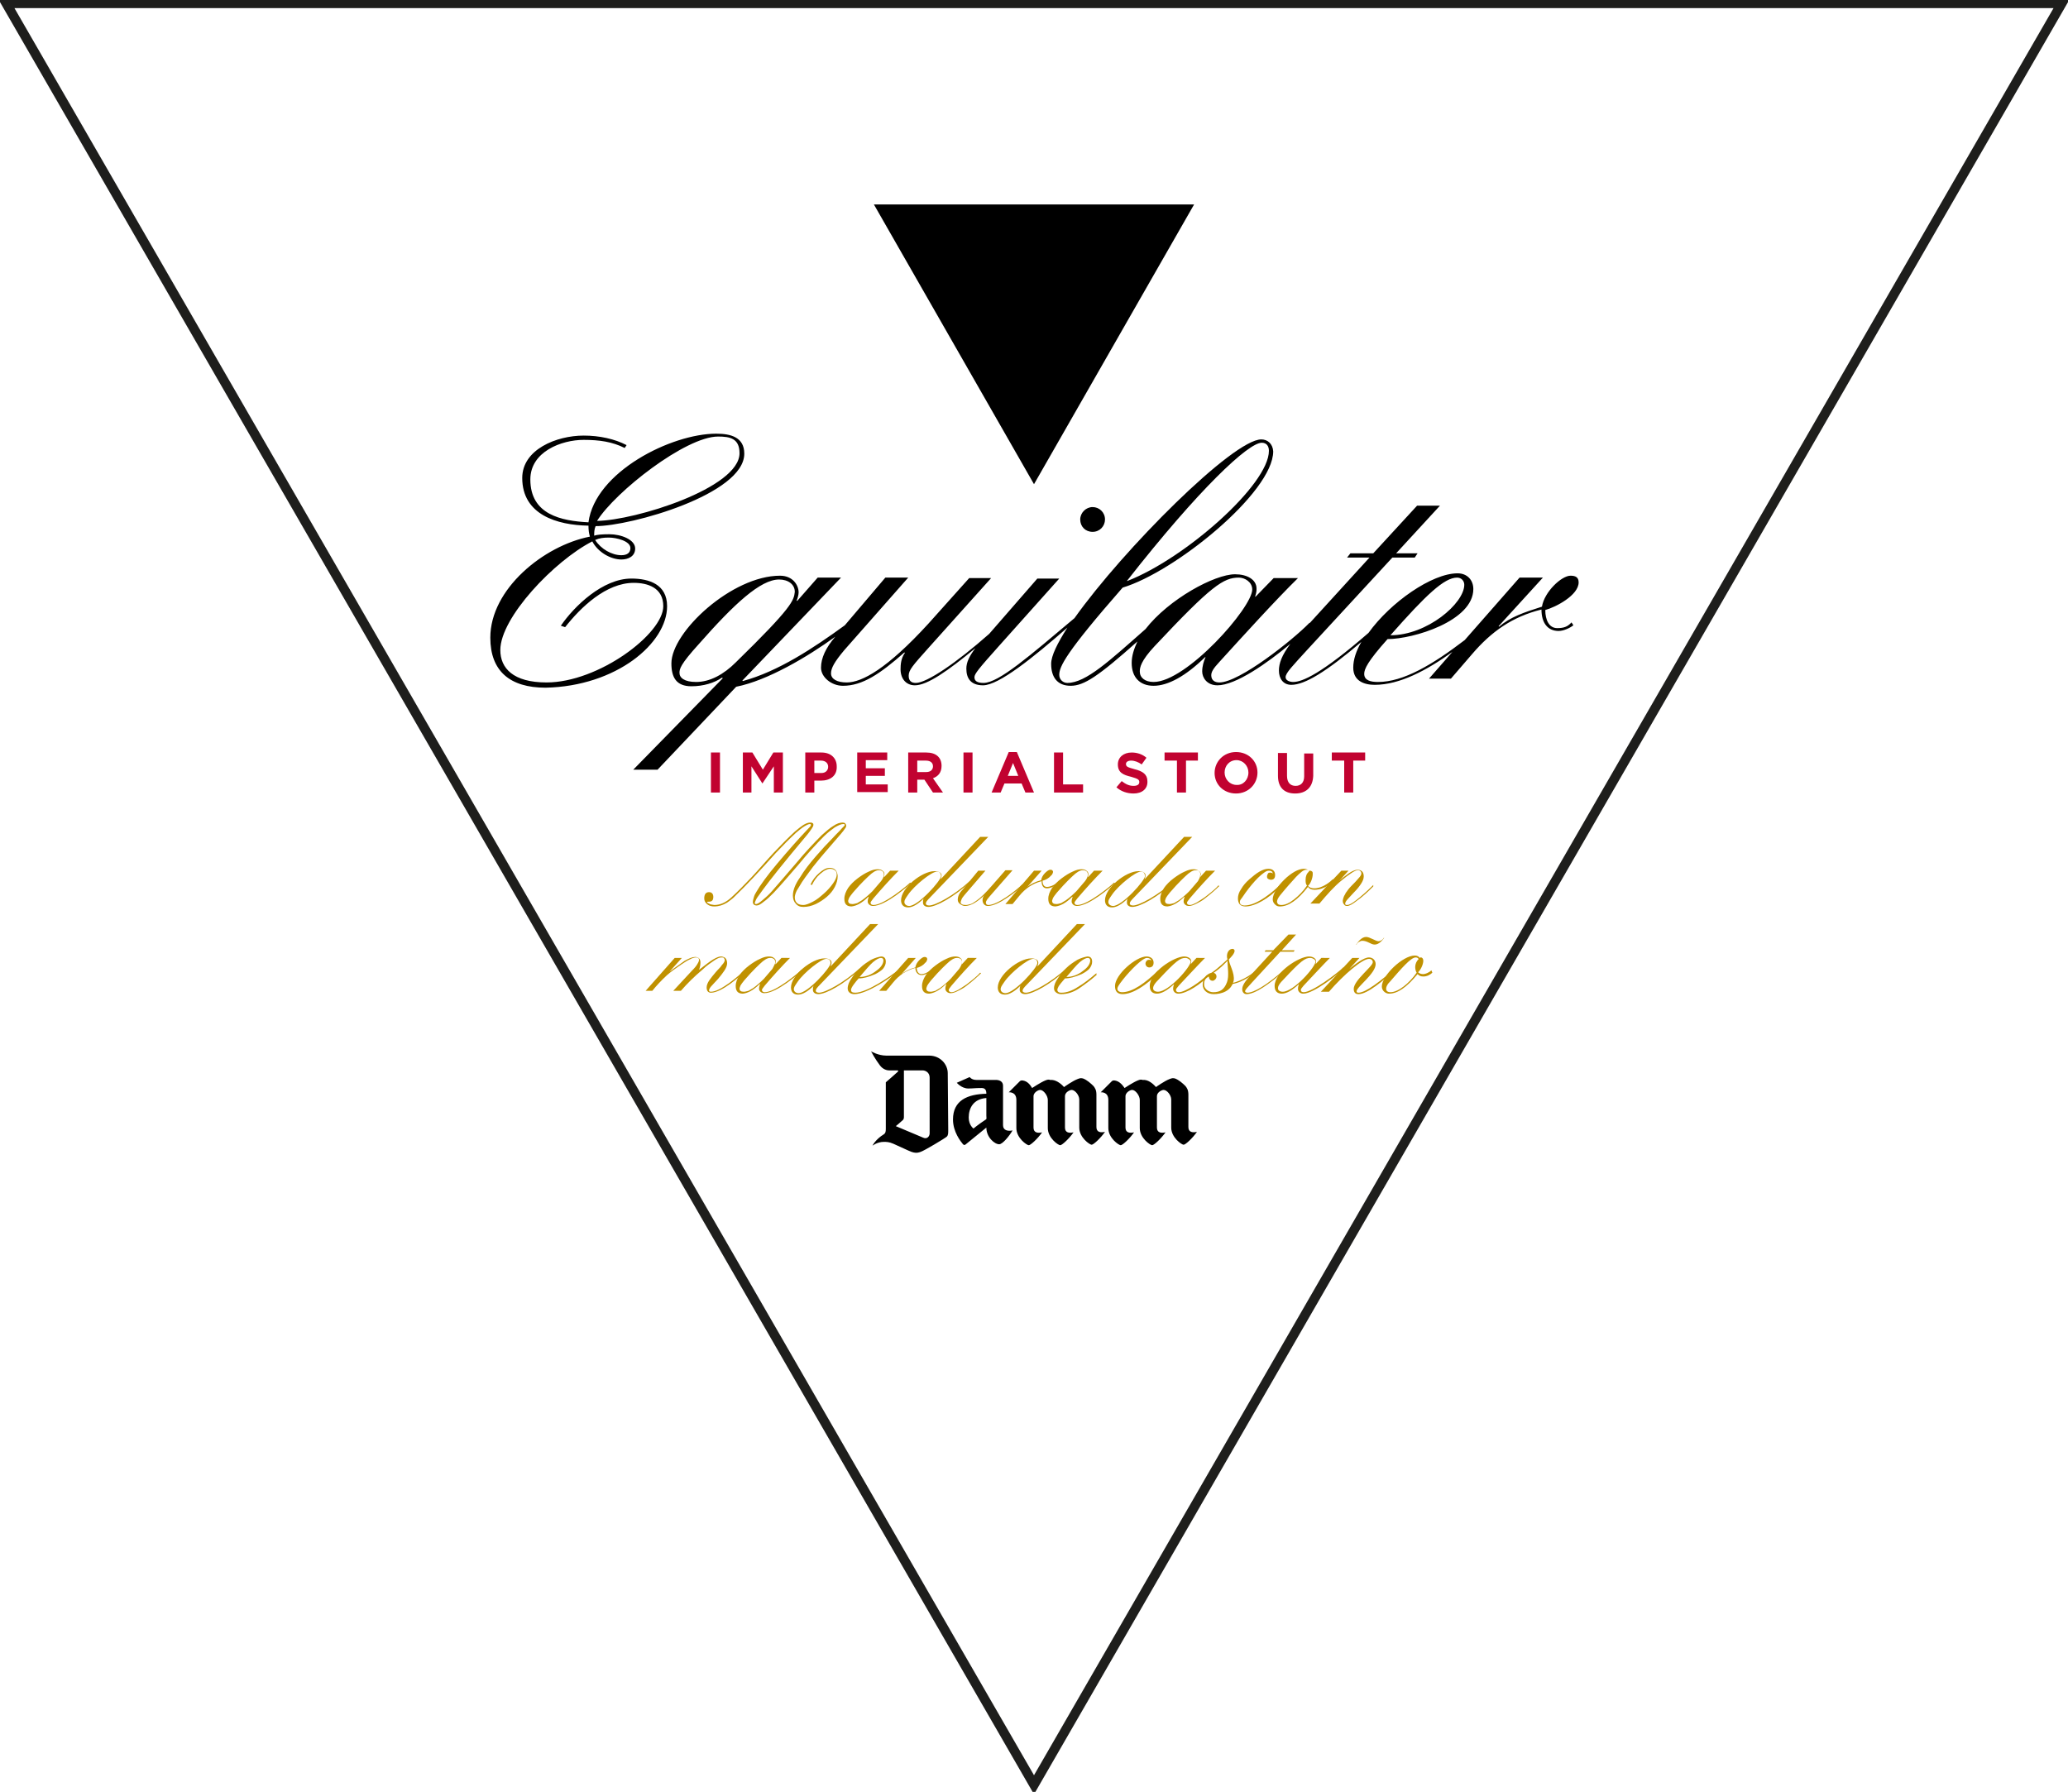
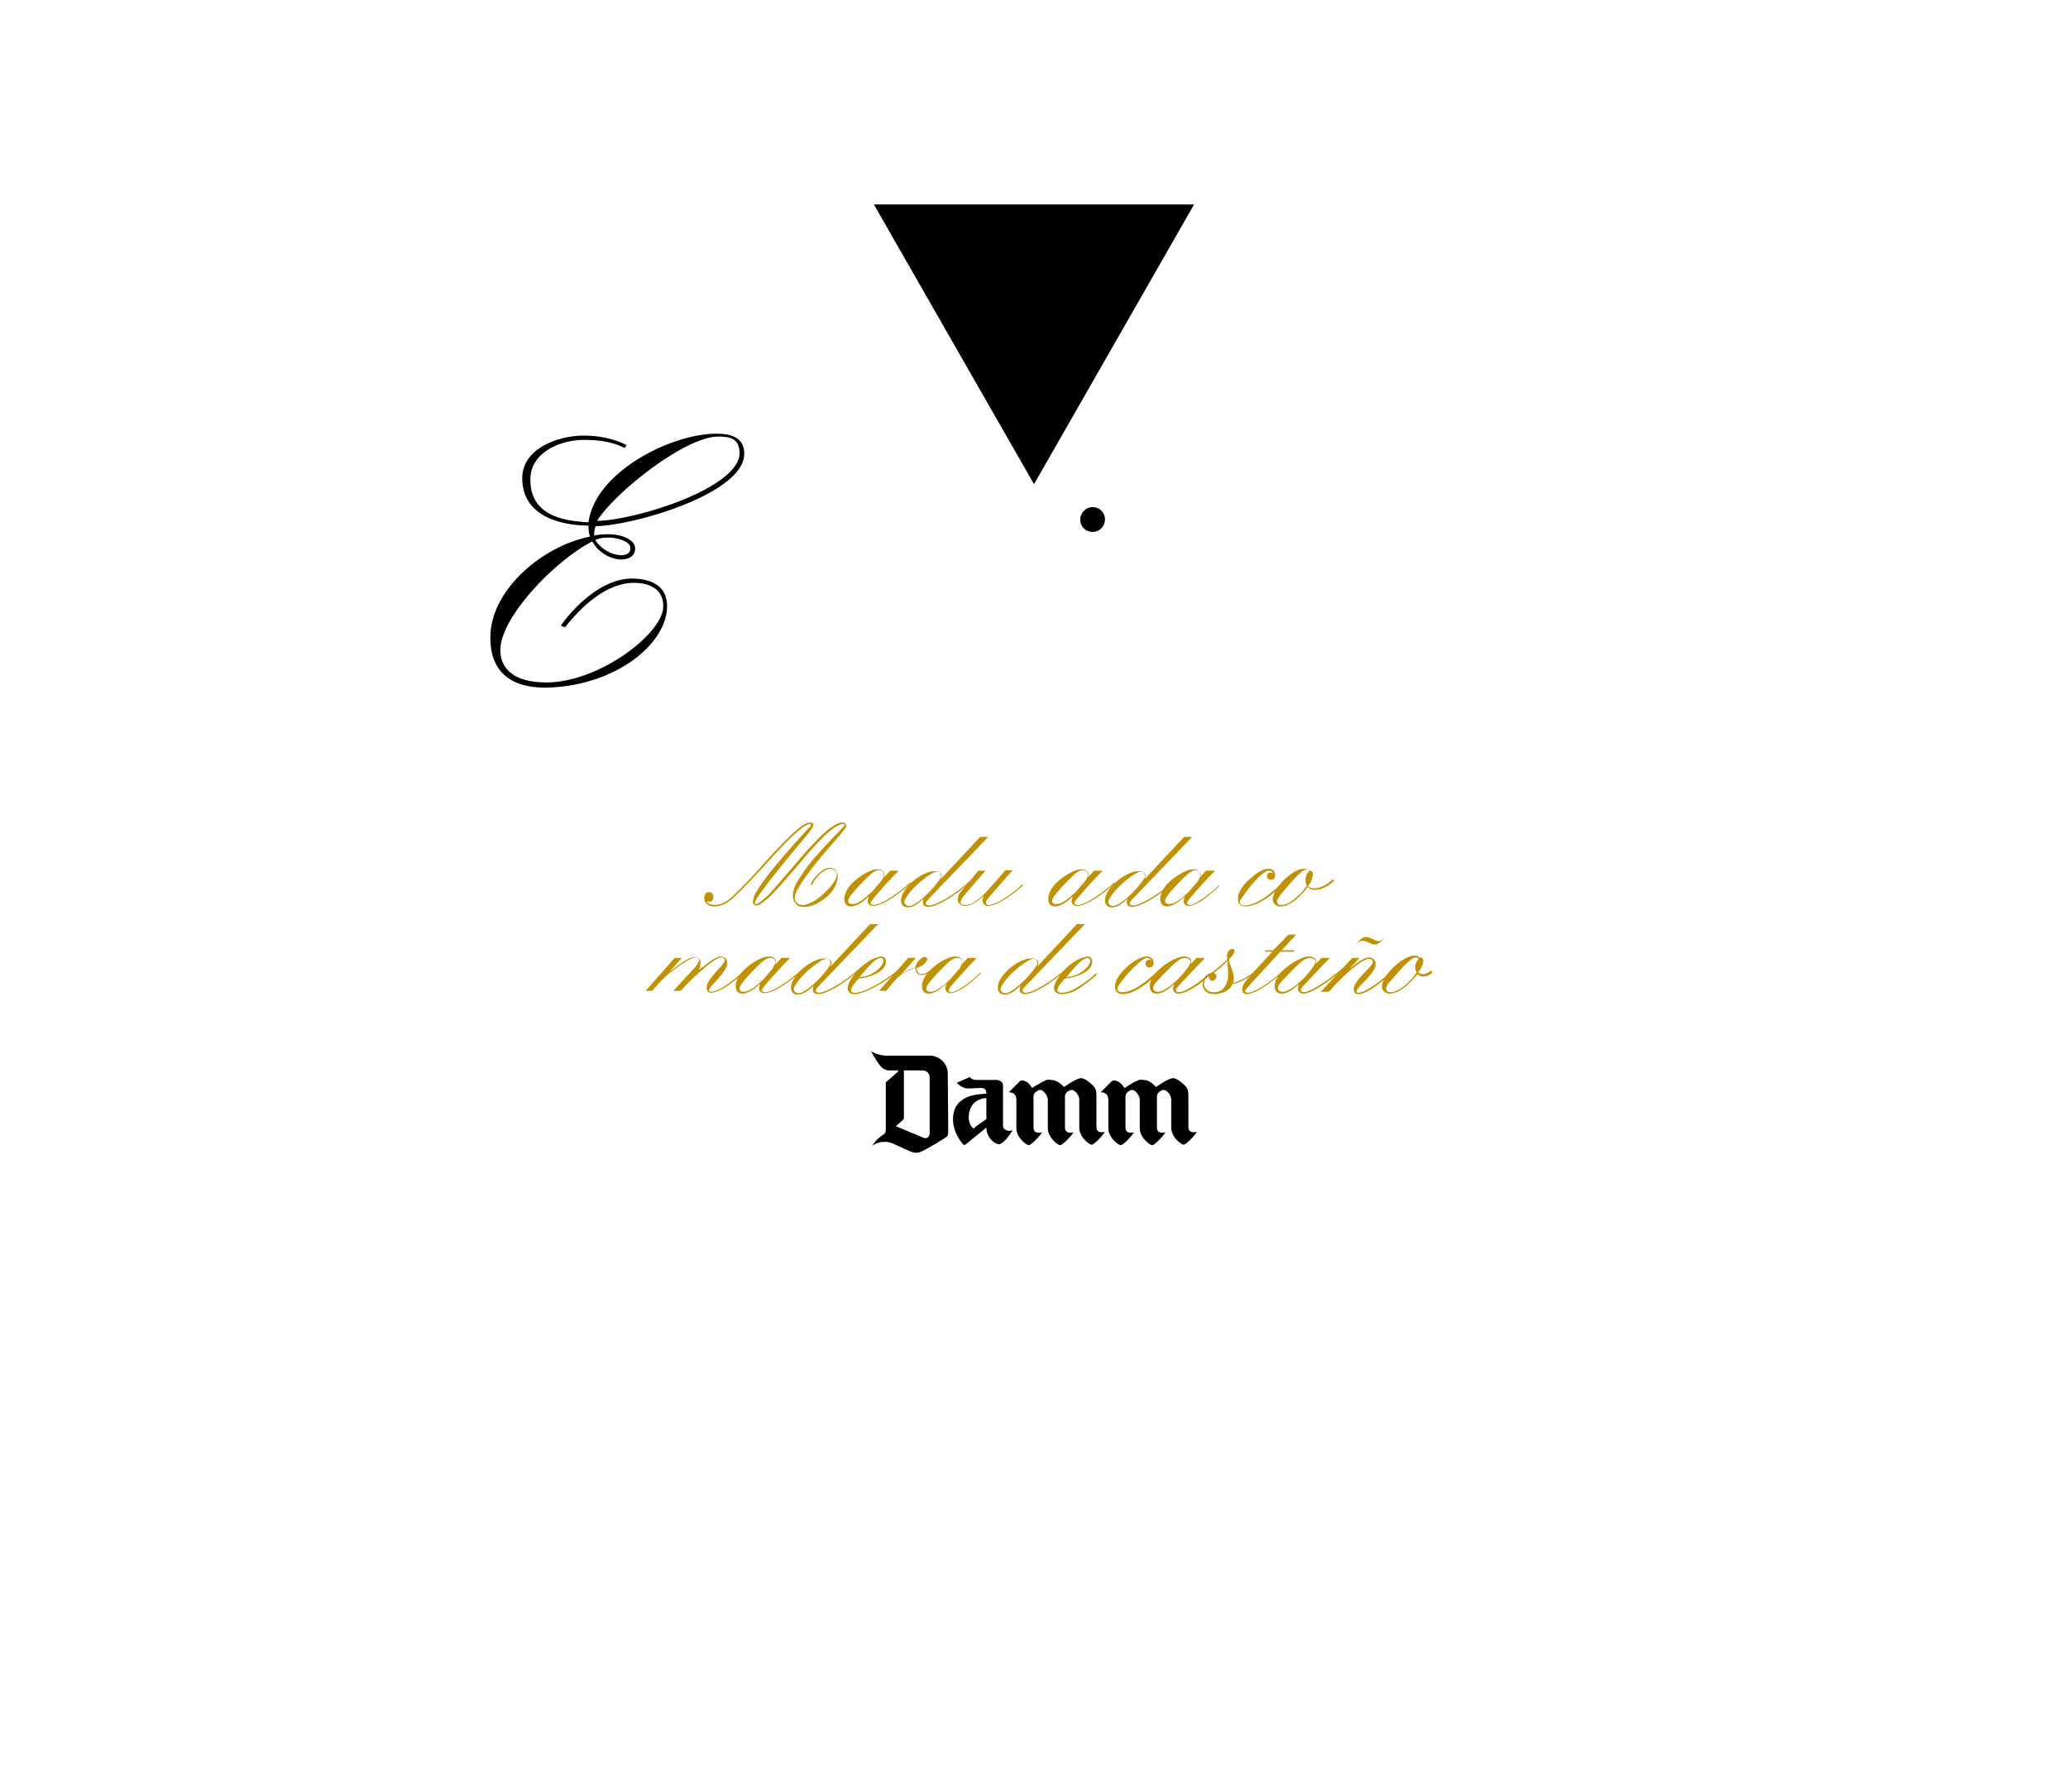
<svg xmlns="http://www.w3.org/2000/svg" xmlns:xlink="http://www.w3.org/1999/xlink" version="1.1" x="0px" y="0px" viewBox="0 0 434 376" style="enable-background:new 0 0 434 376;" xml:space="preserve">
  <style type="text/css">
	.st0{clip-path:url(#SVGID_00000031909331761850386620000009045182917362548660_);}
	.st1{fill-rule:evenodd;clip-rule:evenodd;}
	.st2{fill:#C10230;}
	.st3{fill:none;stroke:#1E1E1C;stroke-width:2;stroke-miterlimit:10;}
	.st4{fill:#C09100;}
</style>
  <g id="Layer_1">
    <g>
      <defs>
        <rect id="SVGID_1_" y="0" width="434" height="376" />
      </defs>
      <clipPath id="SVGID_00000172400656021605277600000009934675565681489280_">
        <use xlink:href="#SVGID_1_" style="overflow:visible;" />
      </clipPath>
      <g style="clip-path:url(#SVGID_00000172400656021605277600000009934675565681489280_);">
        <path class="st1" d="M223.3,228.1c0,0,1.8-1.3,2.9-1.7c0.5-0.2,0.7-0.2,1.1-0.1c0.8,0.3,1.6,1,2.2,1.6c0.3,0.4,0.6,0.8,0.6,1.8     l0,6.8c0,1.1,0.9,1.2,1.8,1c-0.9,1.3-2.4,2.7-2.8,2.7c-0.4,0-2.6-1.5-2.6-3.6v-5.9c0-0.9-0.9-2-1.6-2c-0.4,0-1.4,0.5-1.4,1.3v6.6     c0,1.1,0.9,1.2,1.8,1c-0.9,1.3-2.4,2.7-2.8,2.7c-0.4,0-2.6-1.5-2.6-3.6l0-5.9c0-0.9-0.9-2.1-1.6-2.1c-0.5,0-1.4,0.6-1.4,1.3     l0,6.6c0,1.1,0.9,1.2,1.8,1c-0.9,1.3-2.4,2.7-2.8,2.7c-0.4,0-2.6-1.5-2.6-3.6v-5.9c0-1.8-1.6-1.6-1.6-1.6s2-2,2.3-2.3     c0.3-0.3,0.6-0.2,1-0.1c1,0.3,1.6,1.5,1.6,1.5s1.8-1.2,2.8-1.6c0.5-0.2,0.7-0.2,1-0.1C221.5,226.5,222.6,227.3,223.3,228.1     L223.3,228.1z M242.6,228.1c0,0,1.8-1.3,2.9-1.7c0.5-0.2,0.7-0.2,1.1-0.1c0.8,0.3,1.6,1,2.2,1.6c0.3,0.4,0.6,0.8,0.6,1.8l0,6.8     c0,1.1,0.9,1.2,1.8,1c-0.9,1.3-2.4,2.7-2.8,2.7c-0.4,0-2.6-1.5-2.6-3.6l0-5.9c0-0.9-0.9-2-1.6-2c-0.4,0-1.4,0.5-1.4,1.3l0,6.6     c0,1.1,0.9,1.2,1.8,1c-0.9,1.3-2.4,2.7-2.8,2.7c-0.4,0-2.6-1.5-2.6-3.6l0-5.9c0-0.9-0.9-2.1-1.6-2.1c-0.5,0-1.4,0.6-1.4,1.3     l0,6.6c0,1.1,0.9,1.2,1.8,1c-0.9,1.3-2.4,2.7-2.8,2.7c-0.4,0-2.6-1.5-2.6-3.6l0-5.9c0-1.8-1.6-1.6-1.6-1.6s2-2,2.3-2.3     c0.3-0.3,0.6-0.2,1-0.1c1,0.3,1.7,1.5,1.7,1.5s1.8-1.2,2.8-1.6c0.5-0.2,0.7-0.2,1-0.1C240.9,226.5,241.9,227.3,242.6,228.1     L242.6,228.1z M195.1,237.8c0,0.7-0.6,1.3-1.4,0.9c-1.2-0.5-5.7-2.4-5.7-2.4s1.1-0.9,1.5-1.3c0.1-0.1,0.2-0.3,0.2-0.6v-9.8h3.9     c0.7,0,1.5,0.5,1.5,1.5V237.8L195.1,237.8z M198.9,225.2c0-1.9-1.6-3.7-3.9-3.7l-9,0c-1.7,0-3.2-0.9-3.2-0.9s0.9,1.7,1.9,3     c0.3,0.4,1,1,1.9,1l1.7,0c0.2,0,0.3,0.1,0.1,0.3c-0.3,0.3-2.5,2.2-2.5,2.2v9.8c0,0.6-0.1,0.9-0.4,1.1c-1.8,1.1-2.4,2.4-2.4,2.4     s1-0.8,2.4-0.8c0.5,0,1.1,0,2,0.4c1.6,0.7,3,1.4,3.8,1.7c0.6,0.2,1.1,0.3,1.9,0c0.7-0.2,5.2-2.9,5.5-3.2c0.3-0.3,0.3-0.7,0.3-1.4     L198.9,225.2L198.9,225.2z M203.5,226c0,0,0.4,0.6,1.4,0.6h4.1c0.7,0,1.5,0.3,1.5,1.2v8.3c0,1.1,1,1.3,2,1.1     c-0.7,1.2-2.1,2.9-2.8,2.9c-1,0-2.7-1.5-2.7-3.5c0,0-3.3,2.7-4.3,3.5c-0.2,0.2-0.4,0.2-0.6,0c-0.5-0.6-2.1-2.6-2.1-5.2     c0-4,3-5.3,7-5.4c0-0.7-0.2-1.2-1-1.2c-1.5,0-1.7,0.1-2.8,0.1c-1.4,0-2.4-1.2-2.4-1.2L203.5,226L203.5,226z M207,230.4     c-2.7,0.2-3.7,2.1-3.7,4.1c0,1.6,1,2.3,1,2.3c0.7-0.6,2.4-1.8,2.6-1.9c0.2-0.1,0.1-0.4,0.1-0.8L207,230.4z" />
-         <path class="st2" d="M149.2,166.3v-8.4h1.9v8.4H149.2z M162.4,166.3v-5.5l-2.4,3.6h0l-2.3-3.6v5.5h-1.8v-8.4h2l2.2,3.6l2.2-3.6h2     v8.4L162.4,166.3L162.4,166.3L162.4,166.3z M172.3,163.8h-1.4v2.5h-1.9v-8.4h3.4c2,0,3.2,1.2,3.2,2.9v0     C175.7,162.8,174.2,163.8,172.3,163.8z M173.8,160.9c0-0.8-0.6-1.3-1.5-1.3h-1.4v2.6h1.5C173.3,162.2,173.8,161.6,173.8,160.9     L173.8,160.9L173.8,160.9z M179.9,166.3v-8.4h6.3v1.6h-4.5v1.7h4v1.6h-4v1.8h4.6v1.6H179.9L179.9,166.3z M195.8,166.3l-1.8-2.7     h-1.5v2.7h-1.9v-8.4h3.8c2,0,3.2,1,3.2,2.8v0c0,1.4-0.7,2.2-1.8,2.6l2.1,3H195.8z M195.8,160.8c0-0.8-0.6-1.2-1.5-1.2h-1.8v2.4     h1.9C195.3,162,195.8,161.5,195.8,160.8L195.8,160.8L195.8,160.8z M202.2,166.3v-8.4h1.9v8.4H202.2z M215.2,166.3l-0.8-1.9h-3.6     l-0.8,1.9h-1.9l3.6-8.5h1.7l3.6,8.5H215.2z M212.6,160.1l-1.1,2.7h2.2L212.6,160.1z M221.2,166.3v-8.4h1.9v6.7h4.2v1.7H221.2z      M237.9,166.5c-1.3,0-2.6-0.4-3.6-1.3l1.1-1.3c0.8,0.6,1.5,1,2.5,1c0.8,0,1.2-0.3,1.2-0.8v0c0-0.5-0.3-0.7-1.7-1.1     c-1.7-0.4-2.8-0.9-2.8-2.6v0c0-1.5,1.2-2.5,2.9-2.5c1.2,0,2.3,0.4,3.1,1.1l-1,1.4c-0.7-0.5-1.5-0.8-2.2-0.8     c-0.7,0-1.1,0.3-1.1,0.7v0c0,0.6,0.4,0.7,1.8,1.1c1.7,0.4,2.7,1.1,2.7,2.5v0C240.9,165.5,239.7,166.5,237.9,166.5L237.9,166.5z      M248.9,159.6v6.7h-1.9v-6.7h-2.6v-1.7h7v1.7H248.9L248.9,159.6z M259.4,166.5c-2.6,0-4.5-1.9-4.5-4.3v0c0-2.4,1.9-4.4,4.5-4.4     s4.5,1.9,4.5,4.3v0C263.9,164.5,262,166.5,259.4,166.5L259.4,166.5z M262,162.1c0-1.4-1.1-2.6-2.5-2.6c-1.5,0-2.5,1.2-2.5,2.6v0     c0,1.4,1.1,2.6,2.5,2.6C260.9,164.8,262,163.6,262,162.1L262,162.1z M271.8,166.5c-2.3,0-3.6-1.3-3.6-3.7v-4.8h1.9v4.8     c0,1.4,0.7,2.1,1.8,2.1c1.1,0,1.8-0.7,1.8-2v-4.8h1.9v4.7C275.5,165.2,274.1,166.5,271.8,166.5z M284,159.6v6.7h-1.9v-6.7h-2.6     v-1.7h7v1.7H284z" />
        <path class="st1" d="M250.6,42.9L217,101.6l-33.6-58.7H250.6L250.6,42.9z" />
        <path d="M140,127.2c0-4.6-3.8-5.8-7.5-5.8c-6,0-12,5.8-14.8,9.9l0.9,0.3c3.3-4.2,8.6-9.3,14.4-9.3c2.9,0,6.2,1,6.2,4.9     c0,5.8-13.6,16-24.5,16c-7,0-9.7-3-9.7-6.8c0-6.8,11.3-18.7,19.3-22.8c1.2,2.3,3.9,3.8,6.1,3.8c1.5,0,2.9-0.7,2.9-2.3     c0-1.9-3-3-5.4-3c-1.6,0-2.6,0.1-3.2,0.3c0-0.7,0-1.3,0.3-2c7.4,0,31.2-6.7,31.2-15.2c0-3.5-2.9-4.2-5.9-4.2     c-9.4,0-25.4,8-26.8,18.6c-5.7-0.3-12.2-1.6-12.2-9c0-5.8,6.5-8.3,11.2-8.3c3.3,0,6,0.4,8.6,1.7l0.4-0.6c-2.5-1.3-5.7-2-9-2     c-5.7,0-12.9,2.9-12.9,8.9c0,7.7,7.3,9.9,13.9,10c0,0.9,0.1,1.6,0.3,2.3c-9.7,1.9-20.9,11-20.9,21.2c0,7,4.1,10.5,11.6,10.5     C129.3,144,140,135,140,127.2z M127.8,112.8c1.5,0,4.5,0.7,4.5,2.2c0,1-0.7,1.5-1.9,1.5c-2,0-4.3-1.3-5.5-3.2     C125.8,112.9,126.7,112.8,127.8,112.8L127.8,112.8z M150.7,91.6c2.5,0,4.5,0.4,4.5,3.5c0,7.3-21.9,14.1-29.9,14.2     C129.1,103.2,143.9,91.6,150.7,91.6z M229.3,111.6c1.5,0,2.6-1.2,2.6-2.6c0-1.5-1.2-2.6-2.6-2.6s-2.6,1.2-2.6,2.6     C226.7,110.5,227.8,111.6,229.3,111.6z" />
-         <path d="M326.8,131.8c-1.7,0-2.5-1.7-2.5-3.8c2.2-0.6,7-3.1,7-5.8c0-1.1-0.7-1.4-1.7-1.4c-1.9,0-5.5,3.4-6,6.5     c-3.8,1.2-6.7,2.2-9,4.2l-0.1-0.1l9.3-10.2h-4.9l-11.5,13.1c-6.8,5.2-12.9,8.8-18.2,8.8c-1.5,0-2.9-0.3-2.9-1.7     c0-1,0.7-2.6,4.9-7.3c5.4,0,18-3.8,18-10.5c0-1.9-1.3-3.3-3.3-3.3c-5.4,0-14.1,6.1-18.7,12.5c-9.9,8.6-13.9,10.3-15.8,10.3     c-0.7,0-1.6-0.3-1.6-1c0-0.9,1.5-2.4,4.5-5.7l17.9-19.4h4.7l0.6-0.9h-4.5l9.2-10h-4.8l-9.2,10h-4.8l-0.7,0.9h4.7l-12.5,13.7     l-0.1,0c-3.5,3.6-14.7,12.5-18.9,12.5c-0.9,0-1.7-0.4-1.7-1.5c0-0.7,0.4-1.4,1.7-2.8c5.1-5.6,11.9-13.1,16.5-17.6h-5.1l-3.8,3.9     h-0.1c0.3-0.9,0.3-1.3,0.3-1.7c0-1.9-2-3-4.5-3c-4.3,0-13.9,5.2-18.8,11.5c-7.5,6.6-12.5,11.3-16.4,11.3c-0.9,0-1.7-0.7-1.7-1.7     c0-1.7,1.3-4.6,13.3-18.3c11-3.3,31.6-20,31.6-28.6c-0.1-1.6-1.2-2.5-2.5-2.5c-5.9,0-28.9,23-39.2,37.5v0     c-9.4,7.9-15.9,13.6-19.1,13.6c-1.3,0-1.9-0.4-1.9-1.2c0-0.7,0.9-1.8,5.1-6.5l12.7-14.2h-4.6l-10.1,11.6     c-6.9,6.1-13.1,10.3-15.4,10.3c-0.9,0-1.5-0.4-1.5-1.5c0-1.2,0.8-2.1,4.2-5.9l13.1-14.6h-4.6l-8.6,9.6     c-8.6,9.4-13.9,12.3-17.1,12.3c-2,0-3.3-0.7-3.3-1.9c0-1.1,0.7-2.4,2.8-4.9l13.4-15.2h-4.8l-8.5,10c-6.6,4.8-14,9.7-21.4,11.7     l-0.1-0.1l20.7-21.6h-4.9l-4.3,4.9l-0.1-0.1c0.2-0.5,0.4-1.2,0.4-1.7c0-1.5-1.2-3.5-3.9-3.5c-10.1,0-22.8,11.8-22.8,18.4     c0,2.9,1,4.8,4.2,4.8c2.5,0,4.8-0.7,6.4-1.8l0.2,0.1l-18.8,19.2h5.1l16.5-17.4c6.6-1.3,15-6.3,20.8-10.5l0,0c-2,2.3-3,4.5-3,6.5     c0,2,2.2,3.8,4.6,3.8c4.1,0,7.8-2.5,12.9-7l0.1,0.1c-0.5,0.7-0.9,1.7-0.9,3.2c-0.1,2,1,3.6,3,3.6c2.6,0,6.9-3,12.7-7.8     c-1.3,1.7-1.9,3-1.9,4.3c0,2,0.9,3.5,3.5,3.5c3.3,0,10.5-5.8,17.7-12.1c-2.1,3.3-3.4,5.9-3.4,7.6c0,2.8,1.3,4.6,4.1,4.6     c2.8,0,5.8-2,14-9.3c-0.7,1.5-1.2,3-1.2,4.5c0,3,1.7,4.8,4.6,4.8c3,0,6.7-2,10.8-6h0.1c-0.4,0.9-0.7,1.9-0.7,3     c0,1.3,1,2.9,3.2,2.9c3.8,0,10.4-4.6,15.3-8.7c-1.8,2.4-2.4,4.1-2.4,5.6c0,1.7,0.9,3,2.6,3c2.8,0,7.3-2.7,14.7-9     c-1.1,1.9-1.7,3.7-1.7,5.4c0,2.8,2.3,3.6,4.5,3.6c5.3,0,11-3.1,16.3-6.9l-4.9,5.6h4.6l4.4-5.1c4.1-4.8,8.5-7.9,14.6-9.4     c0,2.8,1.3,4.5,3.6,4.5c1.1,0,2.5-0.7,3.1-1.2l-0.4-0.6C329,131.5,328.2,131.8,326.8,131.8L326.8,131.8z M305.8,121.2     c0.9,0,1.5,0.7,1.5,1.5c0,3.9-7.8,10.6-15.5,10.6C299.3,124.8,303.1,121.2,305.8,121.2z M264.8,92.9c1,0,1.5,0.7,1.5,1.7     c0,7.1-17.6,22.6-29.7,27.3h-0.1C251.7,102.5,262,92.9,264.8,92.9z M154.4,139c-2.5,2.5-5.4,4.1-8.3,4.1c-2.5,0-3.5-0.9-3.5-1.9     c0-0.8,0.1-1.7,4.1-6.1c7.4-8.4,12.9-13.5,16.8-13.5c1.9,0,3.3,1,3.3,2.6C166.6,126,166.3,127.4,154.4,139L154.4,139z      M242.1,143.1c-1.8,0-2.9-0.9-2.9-2.2c0-0.8,0.2-2.2,3.1-5.3c12-12.8,14.5-14.4,17.7-14.4c1.2,0,2.8,0.9,2.8,2.5     C262.8,127.5,249,143.1,242.1,143.1z" />
-         <path class="st3" d="M217,374.5L432.7,0.7H1.3L217,374.5z" />
      </g>
    </g>
  </g>
  <g id="Isolation_Mode">
    <g>
      <g>
        <g>
          <path class="st4" d="M170.1,185.6c0.4-0.9,1-1.7,1.8-2.4c0.8-0.7,1.5-1.1,2.2-1.1c1.1,0,1.6,0.6,1.7,1.7c0,0.8-0.2,1.5-0.6,2.3      c-0.4,0.8-1,1.5-1.7,2.1c-0.7,0.6-1.5,1.1-2.3,1.5c-0.9,0.4-1.7,0.6-2.6,0.6c-0.7,0-1.2-0.2-1.6-0.7c-0.4-0.4-0.6-1-0.6-1.7      c0-1.1,0.5-2.4,1.5-3.8c0.9-1.5,2-2.9,3.3-4.4c1.3-1.5,2.4-2.7,3.5-3.8c1-1.1,1.7-1.7,1.9-2c0.4-0.4,0.7-0.7,0.7-0.8      c0-0.1-0.1-0.2-0.3-0.2c-0.5,0-1.1,0.3-1.8,0.7c-0.7,0.5-1.5,1.1-2.3,1.9c-1.7,1.7-3.5,3.7-5.3,5.9c-1.9,2.2-3.6,4.2-5.2,5.9      c-0.8,0.8-1.5,1.5-2.1,1.9c-0.6,0.5-1.1,0.8-1.5,0.8c-0.5,0-0.8-0.3-0.8-0.7c0-0.3,0.1-0.7,0.2-1c0.1-0.4,0.3-0.8,0.5-1.1      c0.8-1.4,2.3-3.5,4.5-6.1c2.2-2.6,4.3-5,6.3-7.1c0.4-0.4,0.7-0.7,0.7-0.9c0-0.1-0.1-0.2-0.2-0.2c-0.3,0-0.7,0.2-1.2,0.5      c-0.5,0.3-1.1,0.8-1.7,1.3c-1.3,1.2-2.7,2.6-4.3,4.3c-3.3,3.7-6.2,6.8-8.6,9.1c-0.2,0.2-0.5,0.5-0.8,0.7c-0.3,0.2-0.6,0.5-1,0.7      c-0.7,0.4-1.5,0.7-2.5,0.7c-0.5,0-1-0.1-1.4-0.4c-0.4-0.3-0.7-0.7-0.7-1.3c0-0.8,0.3-1.3,1-1.3c0.6,0,0.9,0.4,0.9,1      c0,0.7-0.3,1-0.9,1c-0.3,0-0.4,0-0.4,0.1c0,0.1,0.1,0.2,0.4,0.3c0.2,0.2,0.6,0.2,1.1,0.3c1.2,0,2.4-0.5,3.6-1.6      c1.2-1.1,2.6-2.5,4.2-4.2c1.6-1.7,3.1-3.5,4.7-5.2c1.6-1.7,3.1-3.2,4.4-4.4c0.7-0.6,1.2-1,1.8-1.4c0.5-0.3,1-0.5,1.4-0.5      c0.2,0,0.4,0,0.5,0.1c0.2,0.1,0.2,0.2,0.2,0.4c0,0.2-0.1,0.4-0.3,0.7c-0.2,0.3-0.6,0.9-1.2,1.6c-4.8,5.7-7.8,9.5-9.1,11.3      c-0.7,1-1.2,1.6-1.4,2c-0.2,0.4-0.3,0.7-0.3,0.8c0,0.1,0.1,0.2,0.2,0.2c0.4,0,0.8-0.3,1.4-0.8c0.6-0.5,1.3-1.1,2-1.9      c1.5-1.7,3.2-3.7,5.1-5.9c1.9-2.3,3.7-4.2,5.4-5.9c0.9-0.8,1.7-1.5,2.4-1.9c0.7-0.5,1.4-0.7,1.9-0.7c0.5,0,0.7,0.2,0.8,0.6      c0,0.2-0.1,0.5-0.3,0.7c-0.2,0.3-0.4,0.6-0.6,0.8c-0.2,0.3-0.8,0.9-1.8,2.1c-1,1.2-2.2,2.5-3.4,4c-0.6,0.7-1.2,1.5-1.7,2.2      c-0.6,0.8-1.1,1.5-1.5,2.1c-0.4,0.7-0.8,1.3-1.1,1.8c-0.3,0.6-0.4,1.1-0.4,1.4c0,0.6,0.2,1,0.6,1.3c0.3,0.2,0.7,0.3,1.2,0.3      c0.3,0,0.6-0.1,0.9-0.2c0.3-0.1,0.7-0.3,1.1-0.5c0.8-0.4,1.5-1,2.3-1.7c0.8-0.7,1.4-1.4,1.9-2.1c0.5-0.7,0.8-1.3,0.8-1.9      c0-0.4-0.1-0.7-0.4-0.9c-0.3-0.2-0.6-0.3-1-0.3c-0.3,0-0.6,0.1-1,0.3c-0.4,0.2-0.7,0.5-1.1,0.8c-0.8,0.7-1.3,1.5-1.7,2.3      L170.1,185.6z" />
          <path class="st4" d="M188.6,182.7c-1.7,1.7-3.5,3.7-5.3,5.8c-0.4,0.5-0.6,0.8-0.6,0.9c0,0.3,0.2,0.5,0.6,0.5c2.2,0,7-4,7.7-4.7      l0.2,0.1c-0.7,0.7-5.4,4.8-8,4.8c-0.3,0-0.6-0.1-0.8-0.3c-0.2-0.2-0.3-0.4-0.3-0.6c0-0.4,0.1-0.7,0.2-1h-0.1      c-1.3,1.3-2.5,1.9-3.5,2c-1,0-1.5-0.5-1.5-1.6c0-0.8,0.3-1.5,0.8-2.3c0.5-0.7,1.2-1.4,2-2c0.8-0.6,1.6-1.1,2.3-1.4      c0.8-0.4,1.4-0.5,1.9-0.5c0.4,0,0.8,0.1,1,0.3c0.3,0.2,0.4,0.4,0.4,0.7c0,0.1,0,0.3-0.1,0.6h0.1l1.2-1.3L188.6,182.7z       M185.5,183.5c0-0.3-0.1-0.5-0.3-0.7c-0.2-0.1-0.4-0.2-0.6-0.2c-0.2,0-0.5,0-0.7,0.1c-0.3,0.1-0.6,0.3-1,0.6      c-0.7,0.6-2.1,1.9-3.9,4c-0.4,0.5-0.7,0.9-0.8,1.1c-0.1,0.3-0.2,0.5-0.2,0.6c0,0.5,0.3,0.7,0.9,0.7c0.3,0,0.6-0.1,1-0.2      c0.3-0.2,0.7-0.4,1-0.6c0.7-0.5,1.5-1.2,2.2-1.9c0.7-0.8,1.3-1.5,1.8-2.1C185.3,184.4,185.5,183.9,185.5,183.5z" />
          <path class="st4" d="M231.4,182.7c-1.7,1.7-3.5,3.7-5.3,5.8c-0.4,0.5-0.6,0.8-0.6,0.9c0,0.3,0.2,0.5,0.6,0.5c2.2,0,7-4,7.7-4.7      l0.2,0.1c-0.7,0.7-5.4,4.8-8,4.8c-0.3,0-0.6-0.1-0.8-0.3c-0.2-0.2-0.3-0.4-0.3-0.6c0-0.4,0.1-0.7,0.2-1h-0.1      c-1.3,1.3-2.5,1.9-3.5,2c-1,0-1.5-0.5-1.5-1.6c0-0.8,0.3-1.5,0.8-2.3c0.5-0.7,1.2-1.4,2-2c0.8-0.6,1.6-1.1,2.3-1.4      c0.8-0.4,1.4-0.5,1.9-0.5c0.4,0,0.8,0.1,1,0.3c0.3,0.2,0.4,0.4,0.4,0.7c0,0.1,0,0.3-0.1,0.6h0.1l1.2-1.3L231.4,182.7z       M228.3,183.5c0-0.3-0.1-0.5-0.3-0.7c-0.2-0.1-0.4-0.2-0.6-0.2c-0.2,0-0.5,0-0.7,0.1c-0.3,0.1-0.6,0.3-1,0.6      c-0.7,0.6-2.1,1.9-3.9,4c-0.4,0.5-0.7,0.9-0.8,1.1c-0.1,0.3-0.2,0.5-0.2,0.6c0,0.5,0.3,0.7,0.9,0.7c0.3,0,0.6-0.1,1-0.2      c0.3-0.2,0.7-0.4,1-0.6c0.7-0.5,1.5-1.2,2.2-1.9c0.7-0.8,1.3-1.5,1.8-2.1C228.1,184.4,228.3,183.9,228.3,183.5z" />
          <path class="st4" d="M205.3,182.7h1.5l-4.3,5c-0.3,0.4-0.6,0.7-0.7,1c-0.1,0.3-0.2,0.5-0.2,0.6c0,0.4,0.4,0.6,1.1,0.6      c0.3,0,0.6-0.1,1-0.2c0.4-0.1,0.7-0.4,1.2-0.7c0.9-0.6,2-1.7,3.3-3.2l2.8-3.2h1.5l-4.2,4.8c-0.5,0.6-0.9,1-1.1,1.3      c-0.2,0.3-0.3,0.5-0.3,0.7c0,0.3,0.2,0.5,0.5,0.5c2,0,5.9-3.1,7.1-4.3l0.2,0.2c-1.4,1.2-5.1,4.3-7.4,4.3c-0.7,0-1.1-0.6-1.1-1.2      c0-0.5,0.2-0.9,0.4-1.1l0,0c-1.5,1.5-2.9,2.3-4.1,2.3c-0.4,0-0.7-0.2-1-0.4c-0.3-0.2-0.5-0.5-0.5-0.9c0-0.7,0.3-1.4,1-2.1      L205.3,182.7z" />
-           <path class="st4" d="M217,182.7h1.6l-3,3.4l0,0c0.7-0.6,1.7-1.1,2.9-1.4c0.1-0.6,0.4-1.1,0.8-1.5c0.4-0.4,0.8-0.7,1.1-0.7      c0.4,0,0.5,0.1,0.6,0.4c0,0.2-0.1,0.4-0.2,0.6c-0.2,0.2-0.4,0.4-0.6,0.6c-0.5,0.4-1,0.6-1.4,0.7c0,0.8,0.3,1.3,0.9,1.3      c1.3,0,2.6-1.2,2.8-1.4l0.1,0.2c-0.1,0.1-1.5,1.5-2.9,1.5c-0.9,0-1.1-0.8-1.1-1.5c-1.9,0.5-3.4,1.5-4.7,3.1l-1.4,1.7h-1.5      L217,182.7z" />
          <path class="st4" d="M255,182.7c-1.7,1.7-3.5,3.7-5.3,5.8c-0.4,0.5-0.6,0.8-0.6,0.9c0,0.3,0.2,0.5,0.6,0.5      c0.4,0,0.8-0.2,1.4-0.5c0.5-0.3,1.1-0.7,1.7-1.1c1.3-1,2.3-1.8,2.9-2.5l0.2,0.1c-0.7,0.7-1.7,1.6-3,2.6      c-0.6,0.5-1.2,0.8-1.8,1.1c-0.6,0.3-1.1,0.5-1.6,0.5c-0.3,0-0.6-0.1-0.8-0.3c-0.2-0.2-0.3-0.4-0.3-0.6c0-0.4,0.1-0.7,0.2-1h-0.1      c-1.3,1.3-2.5,1.9-3.5,2c-1,0-1.5-0.5-1.5-1.6c0-0.8,0.3-1.5,0.8-2.3c0.5-0.7,1.2-1.4,2-2c0.8-0.6,1.6-1.1,2.3-1.4      c0.8-0.4,1.4-0.5,1.9-0.5c0.4,0,0.8,0.1,1,0.3c0.3,0.2,0.4,0.4,0.4,0.7c0,0.1,0,0.3-0.1,0.6h0.1l1.2-1.3L255,182.7z M252,183.5      c0-0.3-0.1-0.5-0.3-0.7c-0.2-0.1-0.4-0.2-0.6-0.2c-0.2,0-0.5,0-0.7,0.1c-0.3,0.1-0.6,0.3-1,0.6c-0.7,0.6-2.1,1.9-3.9,4      c-0.4,0.5-0.7,0.9-0.8,1.1c-0.1,0.3-0.2,0.5-0.2,0.6c0,0.5,0.3,0.7,0.9,0.7c0.3,0,0.6-0.1,1-0.2c0.3-0.2,0.7-0.4,1-0.6      c0.7-0.5,1.5-1.2,2.2-1.9c0.7-0.8,1.3-1.5,1.8-2.1C251.7,184.4,251.9,183.9,252,183.5z" />
          <path class="st4" d="M268.8,185.9c-2.5,2.7-5.5,4.3-7.4,4.3c-1.1,0-1.6-0.6-1.6-1.7c0-0.6,0.2-1.3,0.7-2c0.4-0.7,1-1.4,1.7-2      s1.4-1.2,2.1-1.6c0.7-0.4,1.3-0.6,1.9-0.6c0.9,0,1.4,0.5,1.4,1.3c0,0.7-0.3,1-0.9,1c-0.2,0-0.4-0.1-0.6-0.2      c-0.2-0.2-0.2-0.3-0.2-0.5c0-0.2,0.1-0.4,0.2-0.6c0.1-0.2,0.3-0.2,0.5-0.2c0.3,0,0.4,0.1,0.5,0.2l0,0c0-0.2-0.1-0.4-0.3-0.5      c-0.2-0.1-0.4-0.1-0.6-0.1c-0.2,0-0.5,0.1-0.9,0.4c-0.4,0.3-0.8,0.6-1.3,1.1c-0.9,0.9-1.8,2-2.6,3.1c-0.5,0.7-0.8,1.2-1,1.4      c-0.2,0.3-0.2,0.5-0.2,0.6c0,0.4,0.3,0.7,1,0.7c2.7,0,6.2-3.1,7.5-4.4V185.9z" />
          <path class="st4" d="M280,184.8c-0.2,0.2-1.9,1.9-4.1,1.9c-0.7,0-1.1-0.2-1.4-0.6c-2.2,2.8-4.1,4.1-5.9,4.1      c-0.4,0-0.7-0.1-1-0.4c-0.3-0.3-0.5-0.6-0.5-1.1c0-0.6,0.3-1.3,0.7-2c0.4-0.7,1-1.4,1.7-2.1c0.7-0.7,1.5-1.3,2.2-1.7      c0.7-0.4,1.4-0.6,2-0.6c0.5,0,0.8,0.2,1,0.5c0.1-0.1,0.2-0.1,0.3-0.1c0.1,0,0.3,0.1,0.4,0.2c0.1,0.1,0.1,0.3,0.1,0.5      c0,0.4-0.1,0.9-0.3,1.4c-0.2,0.5-0.4,0.8-0.7,1.1c0.3,0.3,0.7,0.5,1.3,0.5c1.9,0,3.6-1.6,3.9-1.9L280,184.8z M274,184.6      c0-0.7,0.2-1.3,0.7-1.7c-0.1-0.3-0.2-0.4-0.6-0.4c-0.2,0-0.5,0.1-0.9,0.4c-0.4,0.3-0.8,0.7-1.2,1.1c-0.9,1-2,2.2-3.3,3.8      c-0.5,0.6-0.7,1.1-0.7,1.4c0,0.2,0.1,0.3,0.2,0.5c0.1,0.1,0.4,0.2,0.7,0.2c0.8,0,1.7-0.4,2.7-1.2c1-0.8,1.9-1.7,2.7-2.9      C274,185.5,274,185.1,274,184.6z" />
-           <path class="st4" d="M281.5,182.7h1.5l-2,2.2l0,0c0.6-0.6,1.3-1.1,2-1.6c0.7-0.5,1.4-0.8,1.9-0.8c0.4,0,0.7,0.1,1,0.4      c0.2,0.2,0.3,0.6,0.3,1c0,0.5-0.2,1-0.6,1.6c-0.4,0.6-0.8,1.1-1.4,1.7c-0.5,0.5-0.9,1-1.3,1.4c-0.4,0.4-0.6,0.8-0.6,1      c0,0.2,0.1,0.3,0.4,0.3c0.4,0,1-0.3,1.9-1c0.9-0.7,2.1-1.7,3.6-3.2v0.3c-1.2,1.2-2.3,2.2-3.3,2.9c-1,0.8-1.7,1.2-2.2,1.2      c-0.3,0-0.5-0.1-0.6-0.3c-0.2-0.2-0.3-0.4-0.3-0.8c0-0.2,0.1-0.5,0.2-0.8c0.1-0.3,0.3-0.5,0.4-0.8c0.4-0.6,0.8-1.1,1.3-1.6      c0.5-0.5,1-1,1.4-1.5c0.4-0.4,0.6-0.8,0.6-1c0-0.4-0.3-0.7-0.7-0.7c-0.4,0-0.8,0.2-1.4,0.6c-0.6,0.4-1.3,0.9-2,1.5      c-1.6,1.3-3.1,3-4.7,4.9H275L281.5,182.7z" />
          <path class="st4" d="M205.7,175.6h1.7l-12.1,12.6c-0.8,0.8-1,1.1-1,1.4c0,0.2,0.2,0.4,0.7,0.4c1.3,0,5.2-2.1,8.5-5.1l0.1,0.2      c-3.4,3.1-7.1,5.2-8.8,5.2c-0.4,0-1.1-0.2-1.1-0.9c0-0.3,0-0.7,0.2-0.9l0,0c-1.1,1.1-2.3,1.9-3.3,1.9c-1.2,0-1.5-0.8-1.5-1.5      c0-2.6,4.4-6.1,7-6.1c0.9,0,1.5,0.3,1.5,0.9c0,0.3-0.1,0.5-0.2,0.8h0L205.7,175.6z M196.6,182.9c-1.1,0-4.7,2.9-6,4.8      c-0.7,1-0.8,1.2-0.8,1.6c0,0.4,0.4,0.8,1,0.8c1.9,0,6.7-5.3,6.7-6.3C197.4,183.1,197.1,182.9,196.6,182.9z" />
          <path class="st4" d="M248.5,175.6h1.7l-12.1,12.6c-0.8,0.8-1,1.1-1,1.4c0,0.2,0.2,0.4,0.7,0.4c1.3,0,5.2-2.1,8.5-5.1l0.1,0.2      c-3.4,3.1-7.1,5.2-8.8,5.2c-0.4,0-1.1-0.2-1.1-0.9c0-0.3,0-0.7,0.2-0.9l0,0c-1.1,1.1-2.3,1.9-3.3,1.9c-1.2,0-1.5-0.8-1.5-1.5      c0-2.6,4.4-6.1,7-6.1c0.9,0,1.5,0.3,1.5,0.9c0,0.3-0.1,0.5-0.2,0.8h0L248.5,175.6z M239.4,182.9c-1.1,0-4.7,2.9-6,4.8      c-0.7,1-0.8,1.2-0.8,1.6c0,0.4,0.4,0.8,1,0.8c1.9,0,6.7-5.3,6.7-6.3C240.2,183.1,239.9,182.9,239.4,182.9z" />
        </g>
        <g>
          <path class="st4" d="M165.8,201c-1.7,1.7-3.5,3.7-5.3,5.8c-0.4,0.5-0.6,0.8-0.6,0.9c0,0.3,0.2,0.5,0.6,0.5c2.2,0,7-4,7.7-4.7      l0.2,0.1c-0.7,0.7-5.4,4.8-8,4.8c-0.3,0-0.6-0.1-0.8-0.3c-0.2-0.2-0.3-0.4-0.3-0.6c0-0.4,0.1-0.7,0.2-1h-0.1      c-1.3,1.3-2.5,1.9-3.5,2c-1,0-1.5-0.5-1.5-1.6c0-0.8,0.3-1.5,0.8-2.3c0.5-0.7,1.2-1.4,2-2c0.8-0.6,1.6-1.1,2.3-1.4      c0.8-0.4,1.4-0.5,1.9-0.5c0.4,0,0.8,0.1,1,0.3c0.3,0.2,0.4,0.4,0.4,0.7c0,0.1,0,0.3-0.1,0.6h0.1l1.2-1.3L165.8,201z       M162.7,201.9c0-0.3-0.1-0.5-0.3-0.7c-0.2-0.1-0.4-0.2-0.6-0.2c-0.2,0-0.5,0-0.7,0.1c-0.3,0.1-0.6,0.3-1,0.6      c-0.7,0.6-2.1,1.9-3.9,4c-0.4,0.5-0.7,0.9-0.8,1.1c-0.1,0.3-0.2,0.5-0.2,0.6c0,0.5,0.3,0.7,0.9,0.7c0.3,0,0.6-0.1,1-0.2      c0.3-0.2,0.7-0.4,1-0.6c0.7-0.5,1.5-1.2,2.2-1.9c0.7-0.8,1.3-1.5,1.8-2.1C162.4,202.7,162.7,202.2,162.7,201.9z" />
          <path class="st4" d="M190.6,201h1.6l-3,3.4l0,0c0.7-0.6,1.7-1.1,2.9-1.4c0.1-0.6,0.4-1.1,0.8-1.5c0.4-0.4,0.8-0.7,1.1-0.7      c0.4,0,0.5,0.1,0.6,0.4c0,0.2-0.1,0.4-0.2,0.6c-0.2,0.2-0.4,0.4-0.6,0.6c-0.5,0.4-1,0.6-1.4,0.7c0,0.8,0.4,1.3,1,1.3      c1.1,0,2.4-1.2,2.7-1.5l0.1,0.2c-0.1,0.1-1.5,1.5-2.8,1.5c-0.9,0-1.3-0.8-1.3-1.5c-1.9,0.5-3.4,1.5-4.7,3.1l-1.4,1.7h-1.5      L190.6,201z" />
          <path class="st4" d="M141.6,201h1.5l-2.6,2.9h0c1.3-1,2.4-1.7,3.2-2.3c0.9-0.5,1.6-0.8,2.2-0.8c0.3,0,0.6,0.1,0.8,0.3      c0.2,0.2,0.3,0.5,0.3,0.9c0,0.5-0.1,1-0.3,1.5l0,0c1.3-1,2.3-1.8,3-2.2c0.7-0.4,1.2-0.6,1.6-0.6c0.3,0,0.6,0.1,0.9,0.3      c0.2,0.2,0.4,0.6,0.4,1.1c0,0.5-0.2,1-0.6,1.6c-0.4,0.6-0.8,1.1-1.3,1.7c-0.5,0.5-0.9,1-1.3,1.4c-0.4,0.4-0.6,0.8-0.6,1      c0,0.2,0.1,0.3,0.4,0.3c2,0,5.8-3.3,7.4-4.8v0.3c-1.2,1.2-5.1,4.7-7.4,4.7c-0.6,0-0.9-0.4-0.9-1.1c0-1,0.9-2,1.9-3.2      c0.5-0.6,1-1,1.3-1.5c0.4-0.4,0.6-0.8,0.6-1c0-0.2-0.1-0.4-0.2-0.5c-0.1-0.1-0.3-0.1-0.5-0.1c-0.4,0-0.9,0.2-1.6,0.7      c-0.7,0.5-1.5,1-2.3,1.8c-1.8,1.5-3.3,3-4.6,4.5h-1.6l3.8-4.1c0.7-0.7,1.1-1.2,1.3-1.6c0.2-0.3,0.3-0.6,0.3-0.8      c0-0.3-0.2-0.5-0.6-0.5c-0.3,0-0.8,0.1-1.3,0.4c-0.5,0.2-1.1,0.6-1.7,1c-1.2,0.8-2.3,1.6-3.1,2.3c-1.3,1.2-2.3,2.3-3.1,3.3h-1.4      L141.6,201z" />
          <path class="st4" d="M188.4,203.9c-1.1,1-6.4,4.7-9.1,4.7c-0.9,0-1.4-0.5-1.4-1.2c0-0.7,0.3-1.4,0.8-2.1      c0.5-0.8,1.1-1.5,1.8-2.2c0.7-0.7,1.5-1.2,2.3-1.7c0.8-0.4,1.5-0.6,2.1-0.7c0.7,0,1,0.4,1,1.1c0,0.5-0.2,1-0.6,1.5      c-0.4,0.4-1,0.8-1.6,1.1c-1.4,0.6-2.5,0.9-3.5,0.9c-0.7,0.8-1.6,1.9-1.6,2.4c0,0.4,0.2,0.6,0.9,0.6c2.4,0,7.5-3.5,8.9-4.7V203.9      z M185.4,201.5c0-0.3-0.2-0.5-0.5-0.5c-0.4,0-1,0.3-1.7,0.9c-0.7,0.6-1.6,1.7-2.8,3.1c1.3,0,2.5-0.5,3.5-1.3      C184.9,203,185.4,202.2,185.4,201.5z" />
          <path class="st4" d="M205,201c-1.7,1.7-3.5,3.7-5.3,5.8c-0.4,0.5-0.6,0.8-0.6,0.9c0,0.3,0.2,0.5,0.6,0.5c0.4,0,0.8-0.2,1.4-0.5      c0.5-0.3,1.1-0.7,1.7-1.1c1.3-1,2.3-1.8,2.9-2.5l0.2,0.1c-0.7,0.7-1.7,1.6-3,2.6c-0.6,0.5-1.2,0.8-1.8,1.1      c-0.6,0.3-1.1,0.5-1.6,0.5c-0.3,0-0.6-0.1-0.8-0.3c-0.2-0.2-0.3-0.4-0.3-0.6c0-0.4,0.1-0.7,0.2-1h-0.1c-1.3,1.3-2.5,1.9-3.5,2      c-1,0-1.5-0.5-1.5-1.6c0-0.8,0.3-1.5,0.8-2.3c0.5-0.7,1.2-1.4,2-2c0.8-0.6,1.6-1.1,2.3-1.4c0.8-0.4,1.4-0.5,1.9-0.5      c0.4,0,0.8,0.1,1,0.3c0.3,0.2,0.4,0.4,0.4,0.7c0,0.1,0,0.3-0.1,0.6h0.1l1.2-1.3L205,201z M201.9,201.9c0-0.3-0.1-0.5-0.3-0.7      c-0.2-0.1-0.4-0.2-0.6-0.2c-0.2,0-0.5,0-0.7,0.1c-0.3,0.1-0.6,0.3-1,0.6c-0.7,0.6-2.1,1.9-3.9,4c-0.4,0.5-0.7,0.9-0.8,1.1      c-0.1,0.3-0.2,0.5-0.2,0.6c0,0.5,0.3,0.7,0.9,0.7c0.3,0,0.6-0.1,1-0.2c0.3-0.2,0.7-0.4,1-0.6c0.7-0.5,1.5-1.2,2.2-1.9      c0.7-0.8,1.3-1.5,1.8-2.1C201.7,202.7,201.9,202.2,201.9,201.9z" />
          <path class="st4" d="M230.2,204.5c-1.1,1-2.3,1.9-3.6,2.8c-1.3,0.9-2.6,1.3-3.9,1.3c-0.4,0-0.7-0.1-1-0.3      c-0.3-0.2-0.5-0.5-0.5-0.9c0-0.7,0.3-1.4,0.8-2.1c0.5-0.8,1.1-1.5,1.8-2.2c0.7-0.7,1.5-1.2,2.3-1.7c0.8-0.4,1.5-0.6,2.1-0.7      c0.7,0,1,0.4,1,1.1c0,0.5-0.2,1-0.6,1.5c-0.4,0.4-1,0.8-1.6,1.1c-1.4,0.6-2.5,0.9-3.5,0.9c-0.7,0.8-1.1,1.3-1.3,1.6      c-0.2,0.4-0.3,0.6-0.3,0.8c0,0.2,0.1,0.4,0.3,0.5c0.2,0.1,0.4,0.1,0.6,0.1c1,0,2.2-0.4,3.4-1.2c1.2-0.7,2.5-1.7,3.9-2.9V204.5z       M228.8,201.5c0-0.3-0.2-0.5-0.5-0.5c-0.4,0-1,0.3-1.7,0.9c-0.7,0.6-1.6,1.7-2.8,3.1c1.3,0,2.5-0.5,3.5-1.3      C228.3,203,228.8,202.2,228.8,201.5z" />
          <path class="st4" d="M226,193.9h1.7l-12.1,12.6c-0.8,0.8-1,1.1-1,1.4c0,0.2,0.2,0.4,0.7,0.4c1.3,0,5.2-2.1,8.5-5.1l0.1,0.2      c-3.4,3.1-7.1,5.2-8.8,5.2c-0.4,0-1.1-0.2-1.1-0.9c0-0.3,0-0.7,0.2-0.9l0,0c-1.1,1.1-2.3,1.9-3.3,1.9c-1.2,0-1.5-0.8-1.5-1.5      c0-2.6,4.4-6.1,7-6.1c0.9,0,1.5,0.3,1.5,0.9c0,0.3-0.1,0.5-0.2,0.8h0L226,193.9z M216.8,201.2c-1.1,0-4.7,2.9-6,4.8      c-0.7,1-0.8,1.2-0.8,1.6c0,0.4,0.4,0.8,1,0.8c1.9,0,6.7-5.3,6.7-6.3C217.7,201.5,217.4,201.2,216.8,201.2z" />
          <path class="st4" d="M182.6,193.9h1.7l-12.1,12.6c-0.8,0.8-1,1.1-1,1.4c0,0.2,0.2,0.4,0.7,0.4c1.3,0,5.2-2.1,8.5-5.1l0.1,0.2      c-3.4,3.1-7.1,5.2-8.8,5.2c-0.4,0-1.1-0.2-1.1-0.9c0-0.3,0-0.7,0.2-0.9l0,0c-1.1,1.1-2.3,1.9-3.3,1.9c-1.2,0-1.5-0.8-1.5-1.5      c0-2.6,4.4-6.1,7-6.1c0.9,0,1.5,0.3,1.5,0.9c0,0.3-0.1,0.5-0.2,0.8h0L182.6,193.9z M173.4,201.2c-1.1,0-4.7,2.9-6,4.8      c-0.7,1-0.8,1.2-0.8,1.6c0,0.4,0.4,0.8,1,0.8c1.9,0,6.7-5.3,6.7-6.3C174.3,201.5,174,201.2,173.4,201.2z" />
          <path class="st4" d="M252.9,201c-1.5,1.5-3.8,4-5.5,5.8c-0.4,0.5-0.6,0.7-0.6,0.9c0,0.4,0.3,0.5,0.6,0.5c1.4,0,4.8-2.4,5.9-3.6      l0.1,0.4c-1.2,1.3-4.3,3.5-6.1,3.5c-0.7,0-1.1-0.5-1.1-1c0-0.4,0.1-0.7,0.2-1h0c-1.4,1.3-2.6,2-3.6,2c-1,0-1.5-0.6-1.5-1.6      c0-3,5.2-6.2,7.2-6.2c0.8,0,1.5,0.4,1.5,1c0,0.1,0,0.3-0.1,0.6h0l1.2-1.3H252.9z M248.8,201c-1.1,0-1.9,0.5-5.8,4.7      c-1,1-1,1.5-1,1.7c0,0.4,0.4,0.7,1,0.7c2.3,0,6.9-5.2,6.9-6.4C249.7,201.3,249.2,201,248.8,201z" />
          <path class="st4" d="M254.7,208.6c-1.4,0-2.3-0.9-2.3-2c0-1.4,1.1-2.5,2.1-2.5c0.4,0,0.8,0.3,0.8,0.8c0,0.5-0.5,0.9-0.8,0.9      c-0.5,0-0.8-0.4-0.8-0.9h0c-0.6,0.3-1,0.6-1,1.7c0,0.9,1,1.6,1.9,1.6c1.4,0,2.3-0.5,2.9-2.1c0.5-1.3,0.1-3.4,0.1-4.5      c0,0-1.4,1.6-3.3,2.8c0,0-0.3-0.2-0.2-0.2c1.1-0.6,3.5-2.9,3.5-2.9c-0.1-0.3-0.1-0.5-0.1-0.7c0-0.7,0.4-1.5,1.2-1.5      c0.2,0,0.4,0.2,0.4,0.4c0,0.6-0.8,1.4-1.2,1.8c0,1,1.3,2.9,1,4.5C258.4,208,256.3,208.6,254.7,208.6z" />
          <path class="st4" d="M270.4,196.1h1.6l-3,3.3h2.7l-0.2,0.3h-2.8l-5.9,6.4c-1,1.1-1.5,1.6-1.5,1.9c0,0.2,0.3,0.3,0.5,0.3      c1.3,0,4-1.5,7.9-5l0.1,0.2c-3.4,3-6.4,5.1-8.2,5.1c-0.6,0-0.9-0.5-0.9-1c0-0.7,0.4-1.5,1.8-3l4.5-4.9h-1.6l0.2-0.3h1.6      L270.4,196.1z" />
          <path class="st4" d="M290.5,196.8c-0.4,0.5-1.1,1.4-2,1.4c-0.4,0-0.8-0.2-1.2-0.4c-0.4-0.2-0.9-0.4-1.4-0.4      c-0.4,0-1.1,0.4-1.2,0.8l-0.1,0c0.5-0.7,1.2-1.6,2.1-1.6c0.8,0,2,0.9,2.6,0.9c0.4,0,0.9-0.3,1.1-0.7L290.5,196.8z M283.8,201      h1.5l-2.1,2.3l0,0c1.2-1,3-2.4,4.1-2.4c0.8,0,1.4,0.6,1.4,1.4c0,2-4,4.8-4,5.7c0,0.2,0.1,0.3,0.4,0.3c1.5,0,4.6-2.4,7.9-5.3v0.3      c-2.6,2.4-6,5.3-7.9,5.3c-0.6,0-1-0.3-1-1.1c0-1.8,4-4.7,4-5.6c0-0.4-0.3-0.7-0.8-0.7c-1.4,0-5.3,3.3-8.4,6.9h-1.7L283.8,201z" />
          <path class="st4" d="M300.6,204.1c-0.4,0.4-1.1,0.8-1.9,0.8c-0.6,0-0.9-0.2-1.2-0.5c-2.3,2.8-4.2,4.1-6,4.1      c-0.7,0-1.5-0.6-1.5-1.5c0-2.3,4.4-6.5,6.9-6.5c0.5,0,0.9,0.2,1,0.5c0.1-0.1,0.2-0.1,0.3-0.1c0.3,0,0.5,0.3,0.5,0.7      c0,0.8-0.6,2-1.1,2.4c0.3,0.3,0.7,0.4,1.1,0.4c0.4,0,1.2-0.3,1.7-0.8L300.6,204.1z M297.7,201.3c0-0.2-0.2-0.4-0.6-0.4      c-1,0-2.9,2.2-5.5,5.2c-0.6,0.6-0.7,1.1-0.7,1.4c0,0.3,0.2,0.7,0.9,0.7c1.6,0,3.9-1.8,5.5-4.1c-0.2-0.3-0.3-0.8-0.3-1.2      C297,202.3,297.3,201.6,297.7,201.3z" />
          <path class="st4" d="M243.3,204c-2.8,2.8-5.6,4.6-7.7,4.6c-1.1,0-1.6-0.6-1.6-1.7c0-2.4,4.4-6.2,6.6-6.2c0.9,0,1.5,0.5,1.5,1.3      c0,0.7-0.4,1-0.9,1c-0.5,0-0.8-0.4-0.8-0.8c0-0.4,0.3-0.8,0.7-0.8c0.3,0,0.4,0,0.5,0.2l0,0c0-0.4-0.5-0.6-0.9-0.6      c-0.9,0-3.4,2.5-5,4.5c-1.1,1.4-1.2,1.7-1.2,2c0,0.4,0.4,0.7,1,0.7c2.2,0,4.9-2,7.5-4.5L243.3,204z" />
          <path class="st4" d="M279.1,201c-1.5,1.5-3.8,4-5.5,5.8c-0.4,0.5-0.6,0.7-0.6,0.9c0,0.4,0.3,0.5,0.6,0.5c1.8,0,7.1-4,8.3-5.2      l0.2,0.1c-1.2,1.3-6.4,5.4-8.6,5.4c-0.7,0-1.1-0.5-1.1-1c0-0.4,0.1-0.7,0.2-1h0c-1.4,1.3-2.6,2-3.6,2c-1,0-1.5-0.6-1.5-1.6      c0-3,5.2-6.2,7.2-6.2c0.8,0,1.5,0.4,1.5,1c0,0.1,0,0.3-0.1,0.6h0l1.2-1.3H279.1z M275,201c-1.1,0-1.9,0.5-5.8,4.7      c-1,1-1,1.5-1,1.7c0,0.4,0.4,0.7,1,0.7c2.3,0,6.9-5.2,6.9-6.4C276,201.3,275.4,201,275,201z" />
          <path class="st4" d="M258.5,206.3c2-0.4,4.6-2,5.6-3.2l0.1,0.1c-0.9,1.1-3.2,2.9-5.7,3.3L258.5,206.3z" />
        </g>
      </g>
    </g>
  </g>
  <g id="Capa_2">
</g>
</svg>